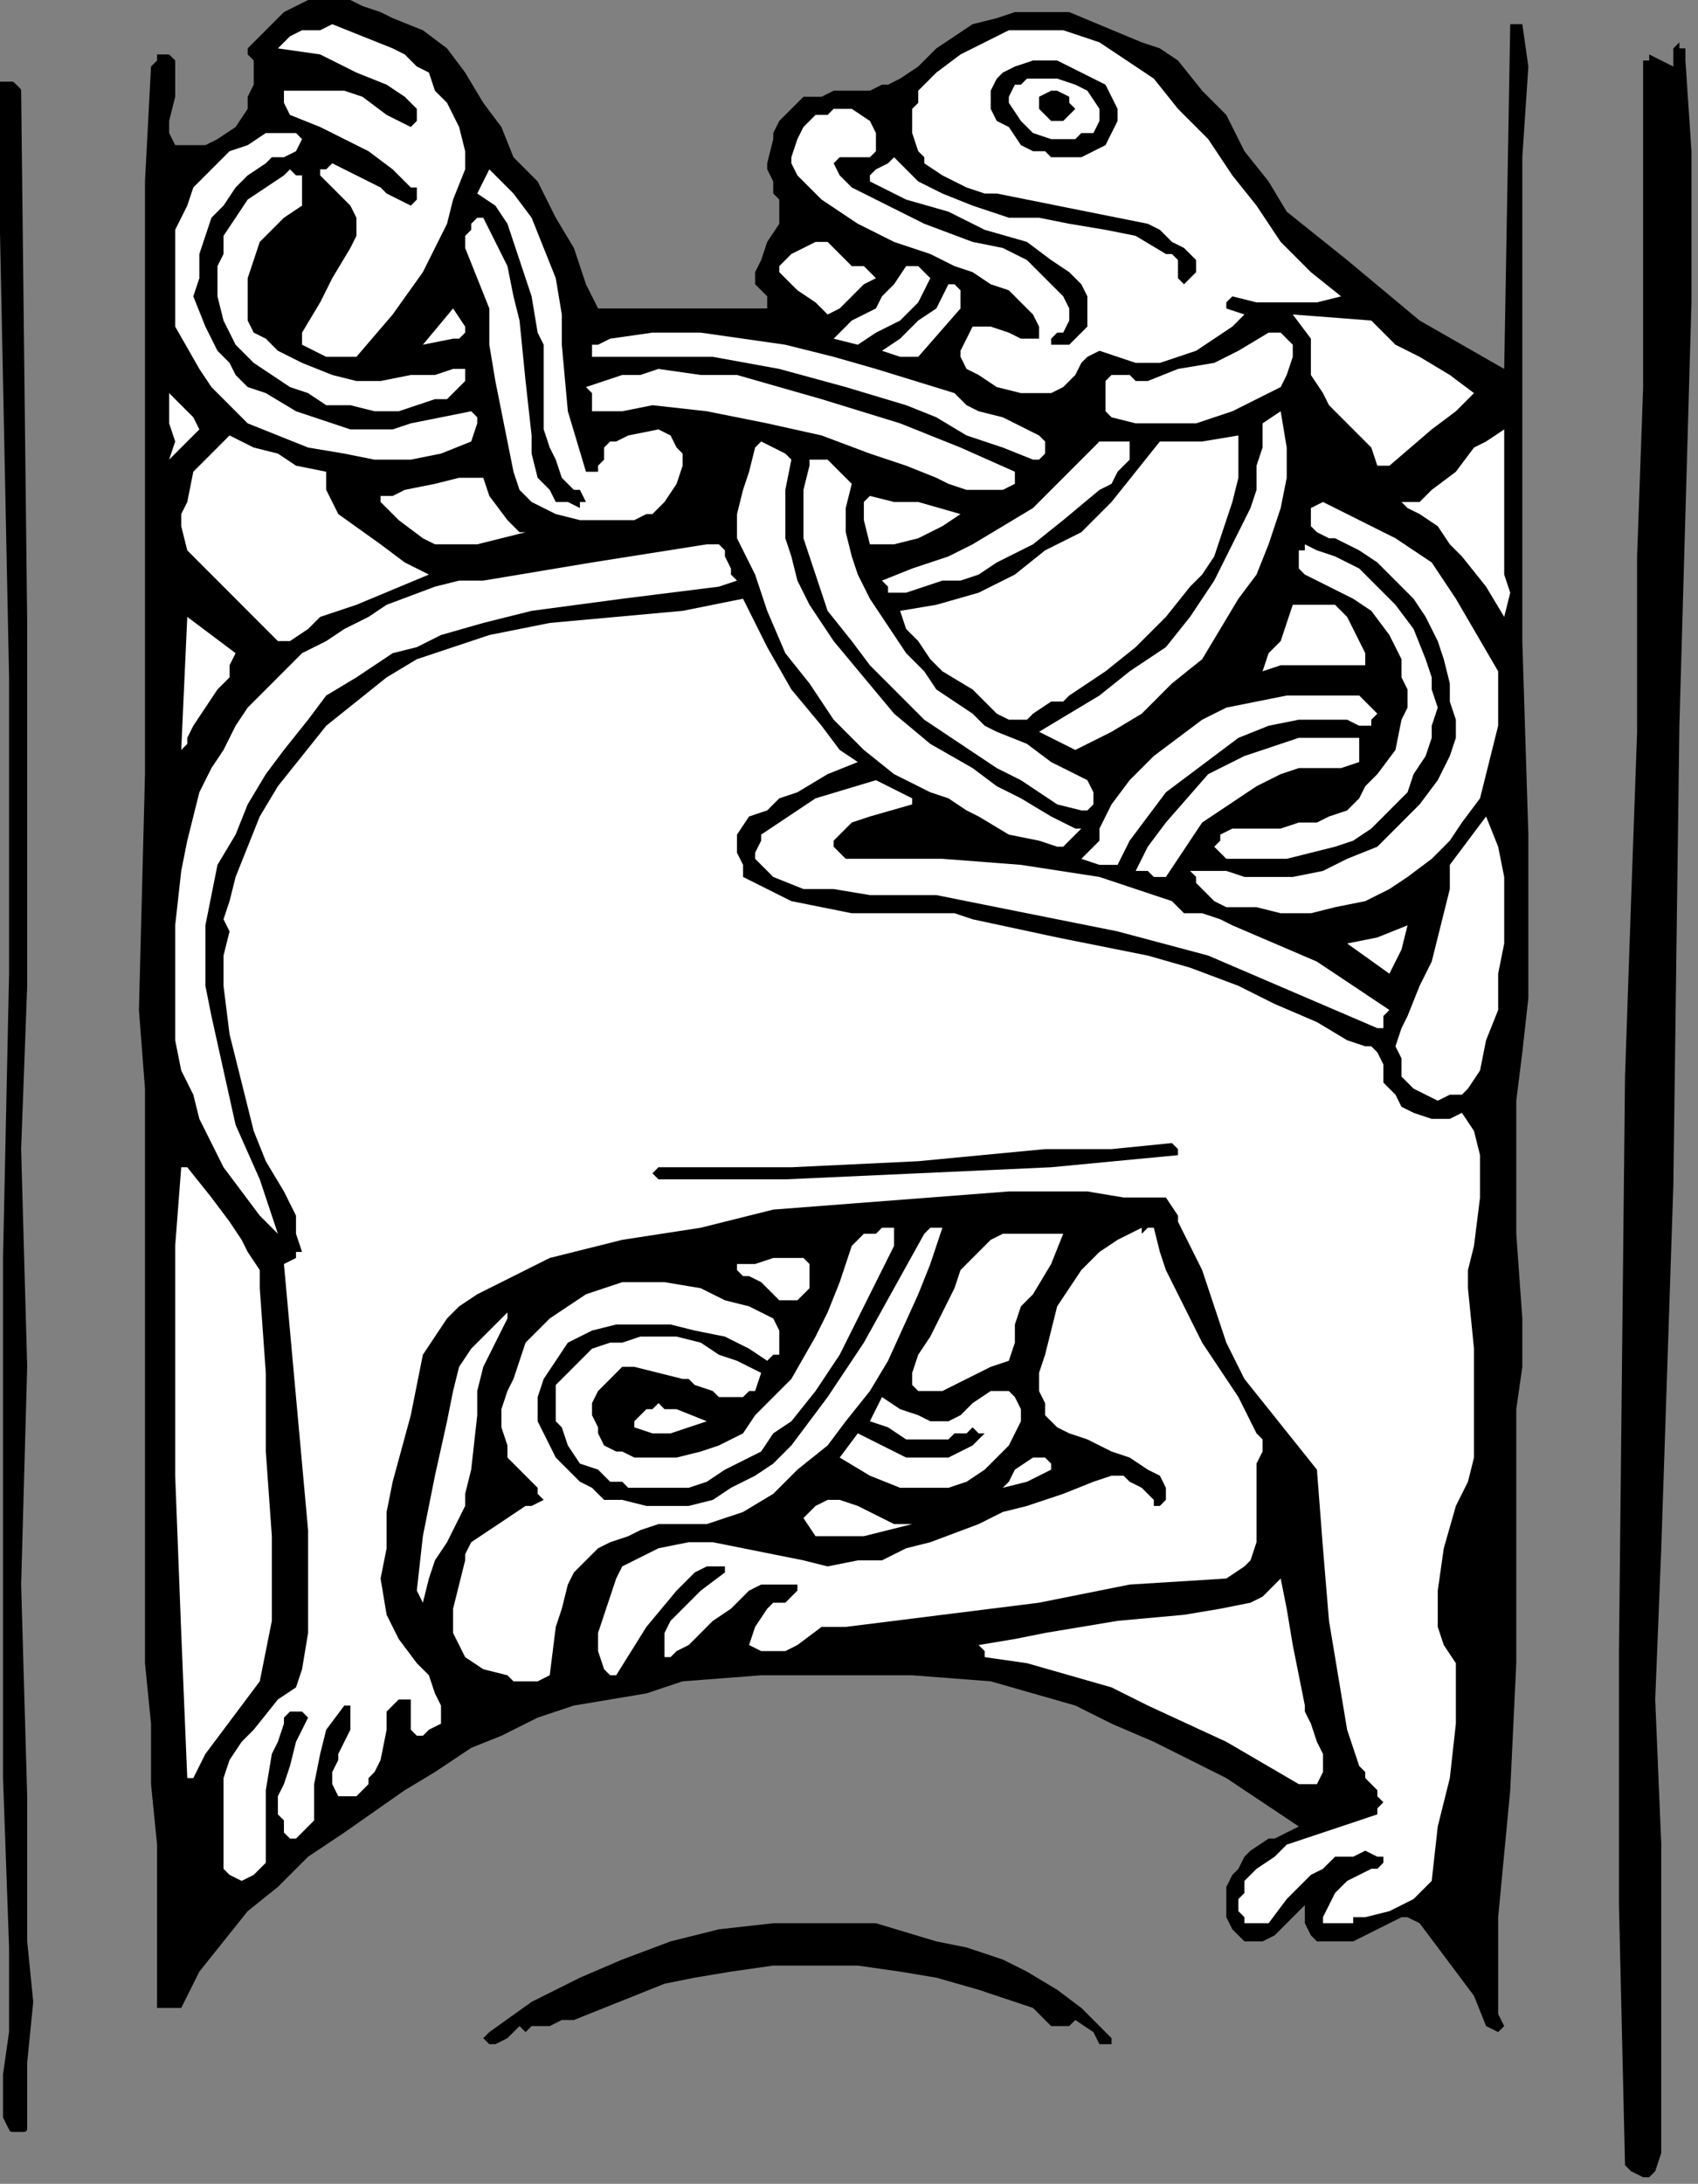
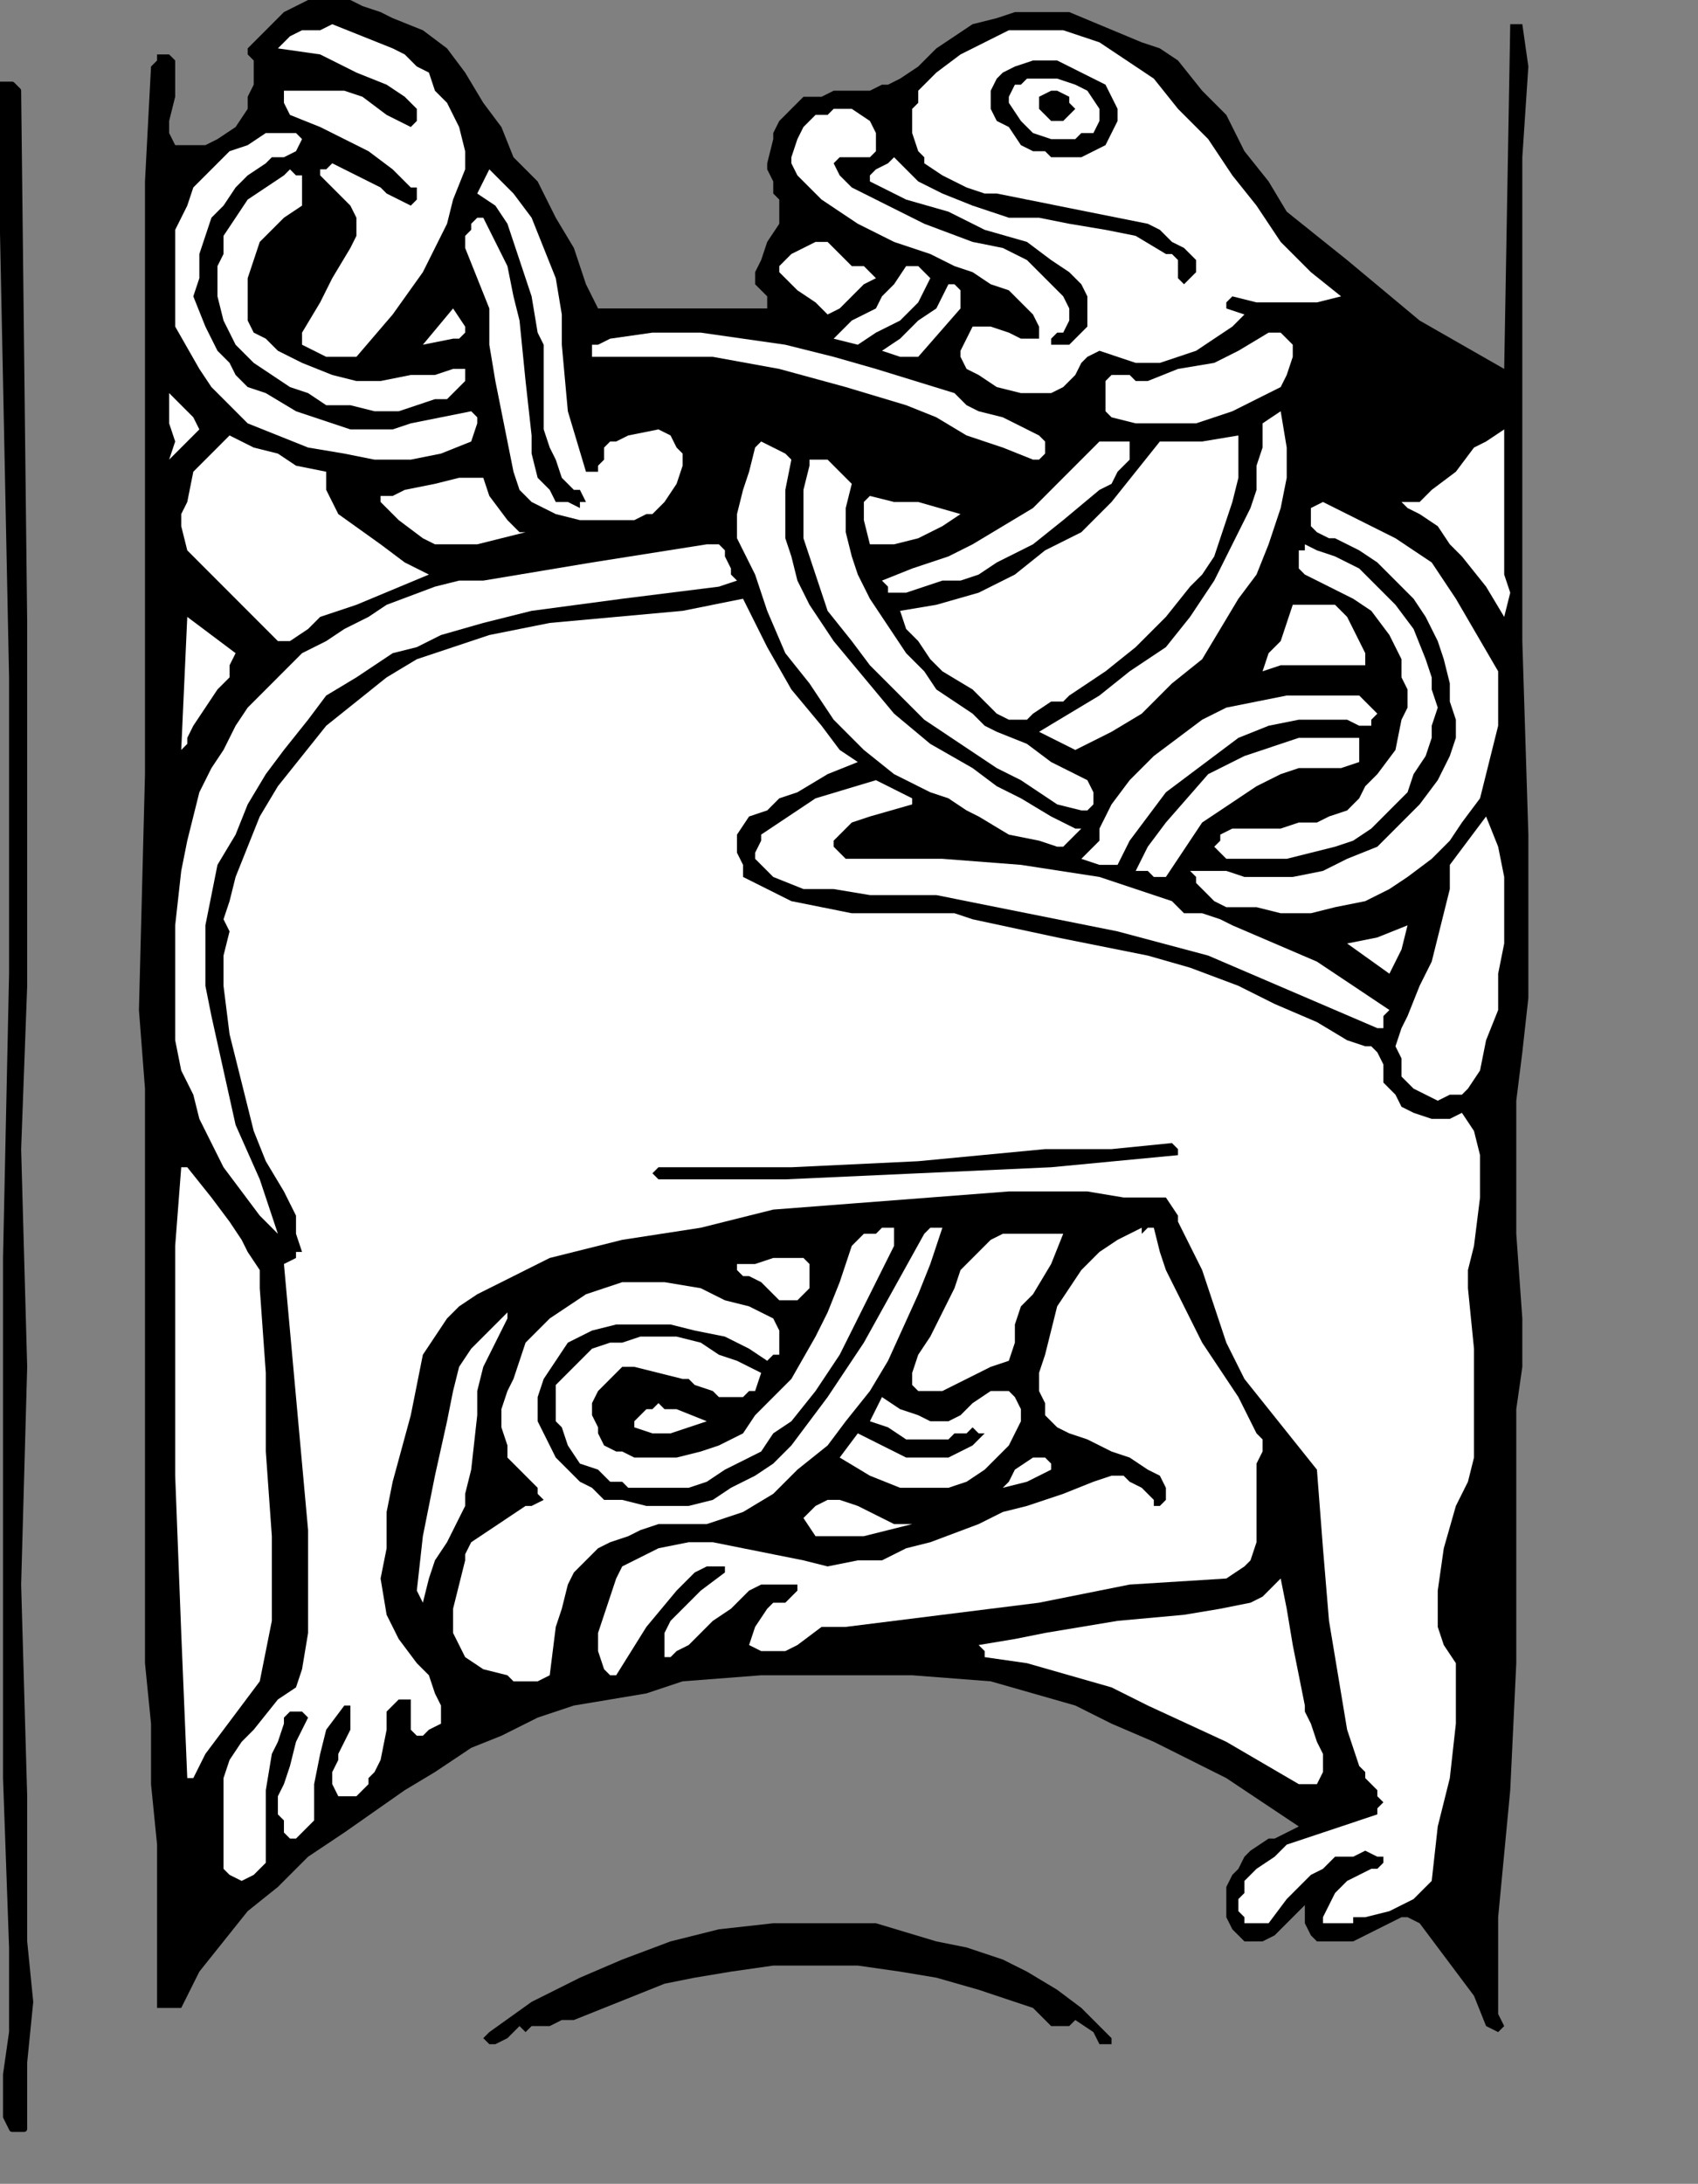
<svg xmlns="http://www.w3.org/2000/svg" xmlns:ns1="http://sodipodi.sourceforge.net/DTD/sodipodi-0.dtd" xmlns:ns2="http://www.inkscape.org/namespaces/inkscape" version="1.0" width="59.478mm" height="76.482mm" id="svg118" ns1:docname="CC002123.WMF">
  <rect width="100%" height="100%" fill="#808080" stroke="none" />
  <ns1:namedview pagecolor="#ffffff" bordercolor="#666666" borderopacity="1" objecttolerance="10" gridtolerance="10" guidetolerance="10" ns2:pageopacity="0" ns2:pageshadow="2" ns2:window-width="640" ns2:window-height="480" id="namedview120" />
  <defs id="defs6">
    <clipPath clipPathUnits="userSpaceOnUse" id="clipWmfPath1">
      <path d="M 0,0 L 224.733,0 L 224.733,289 L 0,289 z" id="path2" />
    </clipPath>
    <pattern id="WMFhbasepattern" patternUnits="userSpaceOnUse" width="6" height="6" x="0" y="0" />
  </defs>
  <path style="fill:#000000;fill-rule:nonzero;fill-opacity:1;stroke:none;" clip-path="url(#clipWmfPath1)" d="  M 151.155,5.604   L 153.554,6.404   L 155.954,8.006   L 159.153,12.008   L 162.352,15.211   L 164.751,20.014   L 167.95,24.017   L 170.349,28.019   L 174.348,31.222   L 178.347,34.424   L 183.146,38.427   L 187.944,42.429   L 193.543,45.632   L 199.141,48.834   L 199.941,3.202   L 200.74,3.202   L 201.54,3.202   L 202.34,8.806   L 201.54,20.814   L 201.54,33.623   L 201.54,46.432   L 201.54,59.241   L 201.54,84.859   L 202.34,110.476   L 202.34,117.681   L 202.34,124.886   L 202.34,132.091   L 201.54,139.296   L 200.74,145.701   L 200.74,151.305   L 200.74,163.313   L 201.54,174.521   L 201.54,180.925   L 200.74,186.529   L 200.74,203.341   L 200.74,220.152   L 199.941,236.964   L 198.341,253.776   L 198.341,260.981   L 198.341,264.983   L 198.341,266.584   L 199.141,268.186   L 198.341,268.986   L 198.341,268.986   L 196.742,268.186   L 195.142,264.183   L 192.743,260.981   L 190.344,257.778   L 187.944,254.576   L 186.345,253.776   L 185.545,253.776   L 183.945,254.576   L 180.746,256.177   L 179.147,256.978   L 177.547,256.978   L 175.948,256.978   L 174.348,256.978   L 173.549,256.177   L 172.749,254.576   L 172.749,252.975   L 172.749,252.175   L 171.149,253.776   L 169.55,255.377   L 168.75,256.177   L 167.15,256.978   L 166.351,256.978   L 164.751,256.978   L 163.951,256.177   L 163.152,255.377   L 162.352,253.776   L 162.352,252.175   L 162.352,251.374   L 162.352,249.773   L 163.152,248.172   L 163.951,247.371   L 164.751,245.77   L 165.551,244.97   L 167.95,243.368   L 168.75,243.368   L 170.349,242.568   L 171.949,241.767   L 167.15,238.565   L 162.352,235.363   L 157.553,232.961   L 152.755,230.56   L 147.156,228.158   L 142.358,225.756   L 131.161,222.554   L 120.764,221.753   L 111.167,221.753   L 100.77,221.753   L 90.373,222.554   L 85.575,224.155   L 80.776,224.956   L 75.977,225.756   L 71.179,227.357   L 66.38,229.759   L 62.381,231.36   L 57.583,234.562   L 53.584,236.964   L 45.586,242.568   L 40.788,245.77   L 36.789,249.773   L 32.79,252.975   L 29.591,256.978   L 26.392,260.981   L 23.993,265.784   L 23.193,265.784   L 22.393,265.784   L 21.594,265.784   L 20.794,265.784   L 20.794,263.382   L 20.794,260.18   L 20.794,255.377   L 20.794,249.773   L 20.794,246.571   L 20.794,244.169   L 19.994,236.163   L 19.994,228.158   L 19.194,220.152   L 19.194,212.147   L 19.194,202.54   L 19.194,192.934   L 19.194,172.92   L 19.194,153.706   L 19.194,144.1   L 18.395,133.693   L 19.194,102.471   L 19.194,71.249   L 19.194,40.028   L 19.194,24.017   L 19.994,8.806   L 19.994,8.806   L 20.794,8.006   L 20.794,7.205   L 21.594,7.205   L 21.594,7.205   L 22.393,7.205   L 23.193,8.006   L 23.193,9.607   L 23.193,12.809   L 22.393,16.011   L 22.393,17.612   L 23.193,19.213   L 24.793,19.213   L 26.392,19.213   L 27.192,19.213   L 28.791,18.413   L 31.191,16.812   L 32.79,14.41   L 32.79,13.609   L 32.79,12.809   L 33.59,11.208   L 33.59,9.607   L 33.59,8.806   L 33.59,8.006   L 32.79,7.205   L 32.79,6.404   L 35.19,4.003   L 37.589,1.601   L 39.188,0.801   L 40.788,0   L 42.387,0   L 43.987,0   L 46.386,0   L 47.986,0.801   L 50.385,1.601   L 51.985,2.402   L 55.983,4.003   L 59.182,6.404   L 61.582,9.607   L 63.981,13.609   L 66.38,16.812   L 67.98,20.814   L 71.179,24.017   L 73.578,28.82   L 75.977,32.823   L 77.577,37.626   L 79.177,40.828   L 90.373,40.828   L 95.972,40.828   L 97.571,40.828   L 100.77,40.828   L 101.57,40.828   L 101.57,40.028   L 101.57,39.227   L 100.77,38.427   L 99.97,37.626   L 99.97,36.025   L 100.77,34.424   L 101.57,32.022   L 103.169,29.62   L 103.169,28.019   L 103.169,26.418   L 102.37,25.618   L 102.37,24.017   L 101.57,22.416   L 101.57,21.615   L 102.37,18.413   L 102.37,17.612   L 103.169,16.011   L 103.969,15.211   L 104.769,14.41   L 106.368,12.809   L 108.768,12.809   L 110.367,12.008   L 115.166,12.008   L 116.765,11.208   L 117.565,11.208   L 119.165,10.407   L 121.564,8.806   L 123.963,6.404   L 126.363,4.803   L 128.762,3.202   L 131.961,2.402   L 134.36,1.601   L 137.559,1.601   L 141.558,1.601   L 151.155,5.604  z " id="path8" />
  <path style="fill:#ffffff;fill-rule:nonzero;fill-opacity:1;stroke:none;" clip-path="url(#clipWmfPath1)" d="  M 169.55,32.022   L 173.549,36.025   L 177.547,39.227   L 174.348,40.028   L 170.349,40.028   L 166.351,40.028   L 163.152,39.227   L 162.352,40.028   L 162.352,40.828   L 162.352,40.828   L 164.751,41.629   L 163.152,43.23   L 160.752,44.831   L 158.353,46.432   L 155.954,47.233   L 153.554,48.033   L 150.355,48.033   L 147.956,47.233   L 145.557,46.432   L 143.957,47.233   L 143.158,48.033   L 142.358,49.634   L 140.758,51.235   L 139.159,52.036   L 138.359,52.036   L 135.16,52.036   L 131.961,51.235   L 129.562,49.634   L 127.962,48.834   L 127.162,47.233   L 127.162,46.432   L 127.962,44.831   L 128.762,43.23   L 129.562,43.23   L 131.161,43.23   L 133.56,44.03   L 135.16,44.831   L 136.759,44.831   L 137.559,44.831   L 137.559,44.03   L 137.559,43.23   L 136.759,41.629   L 135.16,40.028   L 133.56,38.427   L 131.161,37.626   L 128.762,36.025   L 126.363,35.224   L 123.163,33.623   L 118.365,32.022   L 113.566,29.62   L 111.167,28.019   L 108.768,26.418   L 107.168,24.817   L 105.569,23.216   L 104.769,21.615   L 104.769,20.814   L 105.569,18.413   L 106.368,16.812   L 107.968,15.211   L 109.567,15.211   L 110.367,14.41   L 111.967,14.41   L 112.767,14.41   L 115.166,16.011   L 115.966,17.612   L 115.966,17.612   L 115.966,18.413   L 115.966,19.213   L 115.966,20.014   L 115.166,20.814   L 114.366,20.814   L 113.566,20.814   L 111.967,20.814   L 111.167,20.814   L 110.367,21.615   L 110.367,21.615   L 111.167,23.216   L 112.767,24.817   L 114.366,25.618   L 115.966,26.418   L 119.165,28.019   L 122.364,29.62   L 128.762,32.022   L 132.761,32.823   L 135.96,34.424   L 138.359,36.825   L 140.758,39.227   L 141.558,40.828   L 141.558,42.429   L 140.758,44.03   L 139.958,44.03   L 139.159,44.831   L 139.159,45.632   L 139.958,45.632   L 139.958,45.632   L 140.758,45.632   L 141.558,45.632   L 142.358,44.831   L 143.158,44.03   L 143.957,43.23   L 143.957,40.828   L 143.957,39.227   L 143.158,37.626   L 141.558,36.025   L 139.159,34.424   L 135.96,32.022   L 130.361,30.421   L 125.563,28.019   L 119.964,26.418   L 115.166,24.017   L 115.166,23.216   L 115.966,22.416   L 117.565,21.615   L 118.365,20.814   L 121.564,24.017   L 123.163,24.817   L 124.763,25.618   L 128.762,27.219   L 133.56,28.82   L 137.559,28.82   L 141.558,29.62   L 146.357,30.421   L 150.355,31.222   L 154.354,33.623   L 155.154,33.623   L 155.954,34.424   L 155.954,35.224   L 155.954,36.825   L 156.754,37.626   L 156.754,37.626   L 157.553,36.825   L 158.353,36.025   L 158.353,35.224   L 158.353,34.424   L 156.754,32.823   L 155.154,32.022   L 153.554,30.421   L 151.955,29.62   L 147.956,28.82   L 143.957,28.019   L 135.96,26.418   L 131.961,25.618   L 130.361,25.618   L 127.962,24.817   L 124.763,23.216   L 122.364,21.615   L 122.364,20.814   L 121.564,20.014   L 120.764,17.612   L 120.764,14.41   L 121.564,13.609   L 121.564,12.008   L 122.364,11.208   L 123.963,9.607   L 127.162,7.205   L 130.361,5.604   L 131.961,4.803   L 133.56,4.003   L 135.96,4.003   L 137.559,4.003   L 140.758,4.003   L 143.158,4.803   L 145.557,5.604   L 147.956,7.205   L 150.355,8.806   L 152.755,10.407   L 155.954,14.41   L 159.953,18.413   L 163.152,23.216   L 166.351,27.219   L 169.55,32.022  z " id="path10" />
-   <path style="fill:#000000;fill-rule:nonzero;fill-opacity:1;stroke:none;" clip-path="url(#clipWmfPath1)" d="  M 223.134,8.006   L 223.934,20.014   L 223.934,40.028   L 222.334,96.066   L 221.534,156.909   L 219.935,204.942   L 219.135,224.956   L 219.935,244.169   L 219.935,282.596   L 219.935,284.997   L 219.135,287.399   L 218.335,288.199   L 217.535,288.199   L 215.936,287.399   L 215.136,286.598   L 214.336,252.175   L 214.336,218.551   L 215.136,142.499   L 215.936,119.283   L 216.736,96.867   L 216.736,73.651   L 217.535,51.235   L 217.535,8.806   L 217.535,8.006   L 218.335,8.006   L 218.335,7.205   L 219.935,8.006   L 221.534,8.806   L 221.534,8.006   L 221.534,7.205   L 221.534,6.404   L 221.534,6.404   L 222.334,5.604   L 222.334,6.404   L 223.134,6.404   L 223.134,8.006  z " id="path12" />
  <path style="fill:#ffffff;fill-rule:nonzero;fill-opacity:1;stroke:none;" clip-path="url(#clipWmfPath1)" d="  M 57.583,12.008   L 59.182,13.609   L 60.782,16.812   L 61.582,20.014   L 61.582,22.416   L 59.982,26.418   L 59.182,29.62   L 57.583,32.823   L 55.983,36.025   L 51.985,41.629   L 47.186,47.233   L 45.586,47.233   L 43.187,47.233   L 39.988,45.632   L 39.988,44.03   L 42.387,40.028   L 43.987,36.825   L 46.386,32.823   L 47.186,31.222   L 47.186,28.82   L 46.386,27.219   L 44.787,25.618   L 43.187,24.017   L 42.387,23.216   L 42.387,22.416   L 43.187,22.416   L 43.987,21.615   L 45.586,22.416   L 47.186,23.216   L 48.786,24.017   L 50.385,24.817   L 51.185,25.618   L 54.384,27.219   L 55.184,26.418   L 55.184,25.618   L 55.184,24.817   L 54.384,24.817   L 52.784,23.216   L 51.985,22.416   L 48.786,20.014   L 45.586,18.413   L 42.387,16.812   L 38.389,15.211   L 37.589,13.609   L 37.589,12.008   L 39.988,12.008   L 43.187,12.008   L 45.586,12.008   L 47.986,12.809   L 51.185,15.211   L 52.784,16.011   L 54.384,16.812   L 55.184,16.011   L 55.184,14.41   L 53.584,12.809   L 51.185,11.208   L 47.186,9.607   L 42.387,7.205   L 36.789,6.404   L 37.589,5.604   L 38.389,4.803   L 39.988,4.003   L 42.387,4.003   L 43.987,3.202   L 47.986,4.803   L 51.985,6.404   L 53.584,7.205   L 55.184,8.806   L 56.783,9.607   L 57.583,12.008  z " id="path14" />
  <path style="fill:#000000;fill-rule:nonzero;fill-opacity:1;stroke:none;" clip-path="url(#clipWmfPath1)" d="  M 146.357,11.208   L 147.156,12.809   L 147.956,14.41   L 147.956,16.011   L 147.156,17.612   L 146.357,19.213   L 144.757,20.014   L 143.158,20.814   L 140.758,20.814   L 139.159,20.814   L 138.359,20.014   L 136.759,20.014   L 135.16,19.213   L 133.56,16.812   L 131.961,16.011   L 131.161,14.41   L 131.161,12.809   L 131.161,12.008   L 131.961,10.407   L 132.761,9.607   L 134.36,8.806   L 136.759,8.006   L 138.359,8.006   L 139.958,8.006   L 141.558,8.806   L 143.158,9.607   L 146.357,11.208  z " id="path16" />
  <path style="fill:#ffffff;fill-rule:nonzero;fill-opacity:1;stroke:none;" clip-path="url(#clipWmfPath1)" d="  M 143.957,12.008   L 145.557,14.41   L 145.557,15.211   L 145.557,15.211   L 145.557,16.011   L 144.757,17.612   L 143.158,17.612   L 142.358,18.413   L 140.758,18.413   L 139.159,18.413   L 136.759,17.612   L 135.16,16.011   L 133.56,13.609   L 133.56,12.809   L 133.56,12.809   L 134.36,11.208   L 135.16,11.208   L 135.96,10.407   L 138.359,10.407   L 139.958,10.407   L 142.358,11.208   L 143.957,12.008  z " id="path18" />
  <path style="fill:#000000;fill-rule:nonzero;fill-opacity:1;stroke:none;" clip-path="url(#clipWmfPath1)" d="  M 141.558,13.609   L 142.358,14.41   L 141.558,15.211   L 140.758,16.011   L 139.958,16.011   L 139.159,16.011   L 138.359,15.211   L 137.559,14.41   L 137.559,13.609   L 137.559,12.809   L 139.159,12.008   L 139.958,12.008   L 141.558,12.809   L 141.558,13.609  z " id="path20" />
  <path style="fill:#000000;fill-rule:nonzero;fill-opacity:1;stroke:none;" clip-path="url(#clipWmfPath1)" d="  M 2.399,12.008   L 3.199,82.457   L 3.199,117.681   L 3.199,130.49   L 2.399,152.105   L 3.199,180.925   L 2.399,209.745   L 3.199,237.765   L 3.199,251.374   L 3.199,256.978   L 3.999,264.983   L 3.199,272.989   L 3.199,281.795   L 2.399,281.795   L 1.6,281.795   L 0.8,280.194   L 0.8,274.59   L 1.6,268.986   L 1.6,263.382   L 1.6,257.778   L 0.8,235.363   L 0.8,212.947   L 0.8,166.515   L 1.6,128.889   L 1.6,89.662   L 0.8,50.435   L 0,11.208   L 0.8,11.208   L 1.6,11.208   L 1.6,11.208   L 2.399,12.008  z " id="path22" />
  <path style="fill:none;stroke:#000000;stroke-width:0.8px;stroke-linecap:round;stroke-linejoin:round;stroke-miterlimit:4;stroke-dasharray:none;stroke-opacity:1;" clip-path="url(#clipWmfPath1)" d="  M 2.399,12.008   L 3.199,82.457   L 3.199,117.681   L 3.199,130.49   L 2.399,152.105   L 3.199,180.925   L 2.399,209.745   L 3.199,237.765   L 3.199,251.374   L 3.199,256.978   L 3.999,264.983   L 3.199,272.989   L 3.199,281.795   L 2.399,281.795   L 1.6,281.795   L 0.8,280.194   L 0.8,274.59   L 1.6,268.986   L 1.6,263.382   L 1.6,257.778   L 0.8,235.363   L 0.8,212.947   L 0.8,166.515   L 1.6,128.889   L 1.6,89.662   L 0.8,50.435   L 0,11.208   L 0.8,11.208   L 1.6,11.208   L 1.6,11.208   L 2.399,12.008  z " id="path24" />
  <path style="fill:#ffffff;fill-rule:nonzero;fill-opacity:1;stroke:none;" clip-path="url(#clipWmfPath1)" d="  M 39.988,18.413   L 39.188,20.014   L 37.589,20.814   L 35.989,20.814   L 35.19,21.615   L 32.79,23.216   L 31.191,24.817   L 29.591,27.219   L 27.992,28.82   L 27.192,31.222   L 26.392,33.623   L 26.392,36.825   L 25.592,39.227   L 27.192,43.23   L 28.791,46.432   L 30.391,48.033   L 31.191,49.634   L 32.79,51.235   L 35.19,52.036   L 39.188,54.438   L 41.588,55.238   L 43.987,56.039   L 46.386,56.839   L 49.585,56.839   L 51.985,56.839   L 54.384,56.039   L 62.381,54.438   L 63.181,55.238   L 63.181,56.039   L 62.381,58.44   L 58.383,60.042   L 54.384,60.842   L 49.585,60.842   L 45.586,60.042   L 40.788,59.241   L 36.789,57.64   L 32.79,56.039   L 29.591,52.837   L 27.992,51.235   L 26.392,48.834   L 23.193,43.23   L 23.193,40.028   L 23.193,36.825   L 23.193,33.623   L 23.193,30.421   L 24.793,27.219   L 25.592,24.817   L 27.992,22.416   L 30.391,20.014   L 32.79,19.213   L 35.19,17.612   L 35.989,17.612   L 37.589,17.612   L 39.188,17.612   L 39.988,18.413  z " id="path26" />
  <path style="fill:#ffffff;fill-rule:nonzero;fill-opacity:1;stroke:none;" clip-path="url(#clipWmfPath1)" d="  M 75.178,54.438   L 77.577,62.443   L 78.377,62.443   L 79.177,62.443   L 79.177,61.643   L 79.976,60.842   L 79.976,60.042   L 79.976,59.241   L 80.776,58.44   L 81.576,58.44   L 83.175,57.64   L 87.174,56.839   L 88.774,57.64   L 89.573,59.241   L 90.373,60.042   L 90.373,61.643   L 89.573,64.044   L 87.974,66.446   L 86.374,68.047   L 85.575,68.047   L 83.975,68.848   L 80.776,68.848   L 76.777,68.848   L 73.578,68.047   L 71.979,67.247   L 70.379,66.446   L 68.78,64.845   L 67.98,62.443   L 67.18,58.44   L 65.581,50.435   L 64.781,45.632   L 64.781,40.828   L 63.181,36.825   L 61.582,32.823   L 61.582,31.222   L 62.381,30.421   L 62.381,29.62   L 63.181,28.82   L 63.981,28.82   L 65.581,32.022   L 67.18,35.224   L 67.98,39.227   L 68.78,42.429   L 69.579,50.435   L 70.379,57.64   L 70.379,60.042   L 71.179,63.244   L 71.979,64.044   L 72.778,64.845   L 73.578,66.446   L 75.178,66.446   L 76.777,67.247   L 76.777,66.446   L 77.577,66.446   L 77.577,66.446   L 76.777,64.845   L 75.977,64.845   L 75.178,64.044   L 74.378,63.244   L 73.578,60.842   L 72.778,59.241   L 71.979,56.839   L 71.979,54.438   L 71.979,48.834   L 71.979,46.432   L 71.979,45.632   L 71.179,44.03   L 70.379,39.227   L 68.78,34.424   L 67.98,32.022   L 67.18,29.62   L 65.581,27.219   L 63.181,25.618   L 64.781,22.416   L 66.38,24.017   L 67.98,25.618   L 70.379,28.82   L 71.979,32.823   L 73.578,36.825   L 74.378,41.629   L 74.378,45.632   L 75.178,54.438  z " id="path28" />
  <path style="fill:#ffffff;fill-rule:nonzero;fill-opacity:1;stroke:none;" clip-path="url(#clipWmfPath1)" d="  M 39.988,25.618   L 39.988,27.219   L 37.589,28.82   L 35.989,30.421   L 34.39,32.022   L 33.59,34.424   L 32.79,36.825   L 32.79,39.227   L 32.79,41.629   L 32.79,42.429   L 33.59,44.03   L 35.19,44.831   L 36.789,46.432   L 38.389,47.233   L 39.988,48.033   L 43.987,49.634   L 47.186,50.435   L 50.385,50.435   L 54.384,49.634   L 57.583,49.634   L 59.982,48.834   L 60.782,48.834   L 61.582,48.834   L 61.582,49.634   L 61.582,50.435   L 60.782,51.235   L 59.982,52.036   L 59.182,52.837   L 57.583,52.837   L 52.784,54.438   L 49.585,54.438   L 46.386,53.637   L 43.187,53.637   L 40.788,52.036   L 38.389,51.235   L 35.989,49.634   L 33.59,48.033   L 31.191,45.632   L 30.391,44.03   L 29.591,42.429   L 28.791,39.227   L 28.791,36.825   L 28.791,35.224   L 29.591,33.623   L 29.591,31.222   L 31.191,28.82   L 32.79,26.418   L 35.19,24.817   L 37.589,23.216   L 38.389,22.416   L 39.188,23.216   L 39.988,23.216   L 39.988,24.817   L 39.988,25.618  z " id="path30" />
  <path style="fill:#ffffff;fill-rule:nonzero;fill-opacity:1;stroke:none;" clip-path="url(#clipWmfPath1)" d="  M 111.967,34.424   L 112.767,35.224   L 114.366,35.224   L 115.166,36.025   L 115.966,36.825   L 114.366,37.626   L 112.767,39.227   L 111.167,40.828   L 109.567,41.629   L 108.768,40.828   L 107.968,40.028   L 105.569,38.427   L 104.769,37.626   L 103.969,36.825   L 103.169,36.025   L 103.169,35.224   L 104.769,33.623   L 106.368,32.823   L 107.968,32.022   L 109.567,32.022   L 111.967,34.424  z " id="path32" />
  <path style="fill:#ffffff;fill-rule:nonzero;fill-opacity:1;stroke:none;" clip-path="url(#clipWmfPath1)" d="  M 123.163,36.825   L 122.364,38.427   L 121.564,40.028   L 120.764,40.828   L 119.165,42.429   L 115.966,44.03   L 113.566,45.632   L 110.367,44.831   L 112.767,42.429   L 115.966,40.828   L 116.765,39.227   L 118.365,37.626   L 119.964,35.224   L 121.564,35.224   L 122.364,36.025   L 122.364,36.025   L 123.163,36.825  z " id="path34" />
  <path style="fill:#ffffff;fill-rule:nonzero;fill-opacity:1;stroke:none;" clip-path="url(#clipWmfPath1)" d="  M 127.162,40.828   L 121.564,47.233   L 120.764,47.233   L 119.165,47.233   L 116.765,46.432   L 119.165,44.831   L 121.564,42.429   L 123.963,40.828   L 124.763,39.227   L 125.563,37.626   L 126.363,37.626   L 127.162,38.427   L 127.162,40.828  z " id="path36" />
-   <path style="fill:#ffffff;fill-rule:nonzero;fill-opacity:1;stroke:none;" clip-path="url(#clipWmfPath1)" d="  M 181.546,42.429   L 183.146,44.03   L 184.745,45.632   L 187.944,47.233   L 191.943,49.634   L 195.142,52.036   L 192.743,54.438   L 189.544,56.839   L 183.945,61.643   L 182.346,61.643   L 181.546,59.241   L 179.947,57.64   L 175.948,53.637   L 175.148,52.036   L 173.549,49.634   L 173.549,47.233   L 173.549,44.831   L 171.149,41.629   L 181.546,42.429  z " id="path38" />
  <path style="fill:#ffffff;fill-rule:nonzero;fill-opacity:1;stroke:none;" clip-path="url(#clipWmfPath1)" d="  M 59.982,44.831   L 55.983,45.632   L 59.982,40.828   L 61.582,43.23   L 61.582,44.03   L 61.582,44.03   L 60.782,44.831   L 59.982,44.831  z " id="path40" />
  <path style="fill:#ffffff;fill-rule:nonzero;fill-opacity:1;stroke:none;" clip-path="url(#clipWmfPath1)" d="  M 171.149,45.632   L 171.149,47.233   L 170.349,49.634   L 169.55,51.235   L 167.95,52.036   L 163.152,54.438   L 160.752,55.238   L 158.353,56.039   L 155.954,56.039   L 152.755,56.039   L 150.355,56.039   L 147.156,55.238   L 146.357,54.438   L 146.357,52.837   L 146.357,52.036   L 146.357,50.435   L 147.156,49.634   L 147.956,49.634   L 148.756,49.634   L 149.556,49.634   L 150.355,50.435   L 151.155,50.435   L 151.955,50.435   L 155.954,48.834   L 160.752,48.033   L 163.951,46.432   L 167.95,44.03   L 168.75,44.03   L 169.55,44.03   L 171.149,45.632  z " id="path42" />
  <path style="fill:#ffffff;fill-rule:nonzero;fill-opacity:1;stroke:none;" clip-path="url(#clipWmfPath1)" d="  M 126.363,52.036   L 127.962,53.637   L 129.562,54.438   L 132.761,55.238   L 135.96,56.839   L 137.559,57.64   L 138.359,58.44   L 138.359,59.241   L 138.359,60.042   L 138.359,60.042   L 137.559,60.842   L 136.759,60.842   L 132.761,59.241   L 127.962,57.64   L 123.963,55.238   L 119.964,53.637   L 111.967,51.235   L 103.169,48.834   L 94.372,47.233   L 90.373,47.233   L 86.374,47.233   L 79.177,47.233   L 78.377,47.233   L 78.377,46.432   L 78.377,45.632   L 79.177,45.632   L 80.776,44.831   L 86.374,44.03   L 92.772,44.03   L 98.371,44.831   L 103.969,45.632   L 110.367,47.233   L 115.966,48.834   L 126.363,52.036  z " id="path44" />
-   <path style="fill:#ffffff;fill-rule:nonzero;fill-opacity:1;stroke:none;" clip-path="url(#clipWmfPath1)" d="  M 119.165,56.039   L 127.162,59.241   L 134.36,62.443   L 134.36,63.244   L 134.36,64.044   L 132.761,64.845   L 130.361,64.845   L 127.962,64.845   L 125.563,64.044   L 123.963,63.244   L 119.964,61.643   L 115.166,60.042   L 108.768,57.64   L 101.57,56.039   L 93.572,54.438   L 86.374,53.637   L 82.376,54.438   L 78.377,54.438   L 78.377,53.637   L 78.377,52.837   L 78.377,52.036   L 77.577,51.235   L 79.976,50.435   L 82.376,49.634   L 84.775,49.634   L 87.174,48.834   L 92.772,49.634   L 97.571,49.634   L 108.768,52.837   L 119.165,56.039  z " id="path46" />
  <path style="fill:#ffffff;fill-rule:nonzero;fill-opacity:1;stroke:none;" clip-path="url(#clipWmfPath1)" d="  M 26.392,56.839   L 22.393,60.842   L 23.193,58.44   L 22.393,56.039   L 22.393,54.438   L 22.393,52.036   L 23.193,52.837   L 24.793,54.438   L 25.592,55.238   L 26.392,56.839  z " id="path48" />
  <path style="fill:#ffffff;fill-rule:nonzero;fill-opacity:1;stroke:none;" clip-path="url(#clipWmfPath1)" d="  M 159.153,87.26   L 155.154,90.463   L 151.155,94.465   L 147.156,96.867   L 142.358,99.269   L 137.559,96.867   L 141.558,94.465   L 145.557,92.064   L 149.556,88.861   L 154.354,85.659   L 157.553,81.657   L 160.752,76.853   L 163.152,72.05   L 165.551,67.247   L 166.351,64.845   L 166.351,61.643   L 167.15,59.241   L 167.15,56.039   L 169.55,54.438   L 170.349,59.241   L 170.349,63.244   L 169.55,67.247   L 167.95,72.05   L 166.351,76.053   L 163.951,79.255   L 159.153,87.26  z " id="path50" />
  <path style="fill:#ffffff;fill-rule:nonzero;fill-opacity:1;stroke:none;" clip-path="url(#clipWmfPath1)" d="  M 199.141,56.839   L 199.141,69.648   L 199.141,76.053   L 199.941,78.454   L 199.141,81.657   L 196.742,77.654   L 193.543,73.651   L 191.943,72.05   L 190.344,69.648   L 187.944,68.047   L 186.345,67.247   L 185.545,66.446   L 187.944,66.446   L 189.544,64.845   L 192.743,62.443   L 195.142,59.241   L 196.742,58.44   L 199.141,56.839  z " id="path52" />
  <path style="fill:#ffffff;fill-rule:nonzero;fill-opacity:1;stroke:none;" clip-path="url(#clipWmfPath1)" d="  M 163.951,57.64   L 163.951,60.842   L 163.951,63.244   L 163.152,66.446   L 162.352,68.848   L 160.752,73.651   L 159.153,76.053   L 157.553,77.654   L 154.354,81.657   L 150.355,85.659   L 146.357,88.861   L 141.558,92.064   L 140.758,92.864   L 139.159,92.864   L 136.759,94.465   L 135.96,95.266   L 134.36,95.266   L 133.56,95.266   L 131.961,94.465   L 128.762,91.263   L 124.763,88.861   L 123.163,87.26   L 121.564,84.859   L 119.964,83.258   L 119.165,80.856   L 123.963,80.055   L 129.562,78.454   L 134.36,76.053   L 138.359,72.85   L 143.158,70.449   L 147.156,66.446   L 150.355,62.443   L 153.554,58.44   L 159.153,58.44   L 163.951,57.64  z " id="path54" />
  <path style="fill:#ffffff;fill-rule:nonzero;fill-opacity:1;stroke:none;" clip-path="url(#clipWmfPath1)" d="  M 149.556,58.44   L 149.556,59.241   L 149.556,60.842   L 147.956,62.443   L 147.156,64.044   L 145.557,64.845   L 140.758,68.848   L 136.759,72.05   L 131.961,74.452   L 129.562,76.053   L 127.162,76.853   L 124.763,76.853   L 122.364,77.654   L 119.964,78.454   L 117.565,78.454   L 117.565,77.654   L 116.765,76.853   L 120.764,75.252   L 125.563,73.651   L 128.762,72.05   L 132.761,69.648   L 136.759,67.247   L 139.958,64.044   L 143.158,60.842   L 145.557,58.44   L 149.556,58.44  z " id="path56" />
  <path style="fill:#ffffff;fill-rule:nonzero;fill-opacity:1;stroke:none;" clip-path="url(#clipWmfPath1)" d="  M 43.187,62.443   L 43.187,63.244   L 43.187,64.845   L 43.987,66.446   L 44.787,68.047   L 50.385,72.05   L 53.584,74.452   L 56.783,76.053   L 47.186,80.055   L 42.387,81.657   L 40.788,83.258   L 38.389,84.859   L 36.789,84.859   L 29.591,77.654   L 27.992,76.053   L 26.392,74.452   L 24.793,72.85   L 23.993,69.648   L 23.993,68.047   L 24.793,66.446   L 25.592,62.443   L 27.192,60.842   L 27.992,60.042   L 29.591,58.44   L 30.391,57.64   L 33.59,59.241   L 36.789,60.042   L 39.188,61.643   L 43.187,62.443  z " id="path58" />
  <path style="fill:#ffffff;fill-rule:nonzero;fill-opacity:1;stroke:none;" clip-path="url(#clipWmfPath1)" d="  M 103.969,60.042   L 104.769,60.842   L 103.969,64.845   L 103.969,68.047   L 103.969,71.249   L 104.769,73.651   L 105.569,76.853   L 107.168,80.055   L 108.768,82.457   L 110.367,84.859   L 114.366,89.662   L 118.365,94.465   L 123.163,98.468   L 128.762,101.67   L 131.961,104.072   L 135.16,105.673   L 139.159,108.075   L 140.758,108.875   L 142.358,109.676   L 143.158,109.676   L 142.358,110.476   L 141.558,111.277   L 140.758,112.078   L 139.958,112.078   L 137.559,111.277   L 133.56,110.476   L 129.562,108.075   L 127.962,107.274   L 125.563,105.673   L 123.163,104.873   L 118.365,102.471   L 114.366,99.269   L 110.367,95.266   L 107.168,90.463   L 103.969,86.46   L 101.57,80.856   L 99.97,76.053   L 97.571,71.249   L 97.571,68.047   L 98.371,64.845   L 99.171,62.443   L 99.97,59.241   L 100.77,58.44   L 102.37,59.241   L 103.969,60.042  z " id="path60" />
  <path style="fill:#ffffff;fill-rule:nonzero;fill-opacity:1;stroke:none;" clip-path="url(#clipWmfPath1)" d="  M 112.767,64.044   L 111.967,67.247   L 111.967,70.449   L 112.767,73.651   L 113.566,76.053   L 115.166,79.255   L 116.765,81.657   L 118.365,84.058   L 119.964,86.46   L 122.364,88.861   L 123.963,91.263   L 126.363,92.864   L 128.762,94.465   L 130.361,96.066   L 131.961,96.867   L 135.96,98.468   L 139.159,100.87   L 140.758,101.67   L 142.358,102.471   L 143.957,103.271   L 144.757,104.873   L 144.757,105.673   L 144.757,106.474   L 143.957,107.274   L 143.158,107.274   L 139.958,106.474   L 137.559,104.873   L 135.16,103.271   L 131.961,101.67   L 122.364,95.266   L 119.165,92.064   L 115.166,88.061   L 112.767,84.859   L 109.567,80.856   L 107.968,76.053   L 107.168,73.651   L 106.368,71.249   L 106.368,69.648   L 106.368,67.247   L 106.368,64.845   L 107.168,61.643   L 107.168,60.842   L 107.968,60.842   L 108.768,60.842   L 109.567,60.842   L 111.167,62.443   L 112.767,64.044  z " id="path62" />
  <path style="fill:#ffffff;fill-rule:nonzero;fill-opacity:1;stroke:none;" clip-path="url(#clipWmfPath1)" d="  M 64.781,65.645   L 67.18,68.848   L 67.98,69.648   L 68.78,70.449   L 69.579,70.449   L 66.38,71.249   L 63.181,72.05   L 61.582,72.05   L 59.982,72.05   L 57.583,72.05   L 55.983,71.249   L 52.784,68.848   L 51.185,67.247   L 50.385,66.446   L 50.385,65.645   L 51.985,65.645   L 53.584,64.845   L 57.583,64.044   L 60.782,63.244   L 62.381,63.244   L 63.981,63.244   L 64.781,65.645  z " id="path64" />
  <path style="fill:#ffffff;fill-rule:nonzero;fill-opacity:1;stroke:none;" clip-path="url(#clipWmfPath1)" d="  M 192.743,79.255   L 198.341,88.861   L 198.341,92.864   L 198.341,96.066   L 197.541,99.269   L 196.742,102.471   L 195.942,105.673   L 193.543,108.875   L 191.943,111.277   L 189.544,113.679   L 186.345,116.08   L 183.945,117.681   L 180.746,119.283   L 176.748,120.083   L 173.549,120.884   L 169.55,120.884   L 166.351,120.083   L 162.352,120.083   L 160.752,119.283   L 159.953,118.482   L 158.353,116.881   L 158.353,116.08   L 157.553,115.28   L 159.153,115.28   L 159.953,115.28   L 162.352,115.28   L 164.751,116.08   L 167.15,116.08   L 171.149,116.08   L 175.148,115.28   L 178.347,113.679   L 182.346,112.078   L 184.745,109.676   L 186.345,108.075   L 187.944,106.474   L 190.344,103.271   L 191.943,100.069   L 192.743,97.668   L 192.743,95.266   L 191.943,92.864   L 191.943,90.463   L 191.143,87.26   L 190.344,84.859   L 188.744,81.657   L 187.144,79.255   L 184.745,76.853   L 182.346,74.452   L 179.947,72.85   L 176.748,71.249   L 175.948,71.249   L 174.348,70.449   L 173.549,69.648   L 173.549,68.848   L 173.549,68.047   L 173.549,67.247   L 175.148,66.446   L 179.947,68.848   L 184.745,71.249   L 187.144,72.85   L 189.544,74.452   L 191.143,76.853   L 192.743,79.255  z " id="path66" />
  <path style="fill:#ffffff;fill-rule:nonzero;fill-opacity:1;stroke:none;" clip-path="url(#clipWmfPath1)" d="  M 127.162,68.047   L 124.763,69.648   L 121.564,71.249   L 118.365,72.05   L 115.166,72.05   L 114.366,68.848   L 114.366,67.247   L 114.366,66.446   L 115.166,65.645   L 118.365,66.446   L 121.564,66.446   L 127.162,68.047  z " id="path68" />
  <path style="fill:#ffffff;fill-rule:nonzero;fill-opacity:1;stroke:none;" clip-path="url(#clipWmfPath1)" d="  M 187.144,83.258   L 188.744,87.26   L 189.544,89.662   L 189.544,91.263   L 190.344,93.665   L 189.544,96.066   L 189.544,97.668   L 188.744,100.069   L 187.144,102.471   L 186.345,104.873   L 183.945,107.274   L 181.546,109.676   L 179.147,111.277   L 176.748,112.078   L 173.549,112.878   L 170.349,113.679   L 165.551,113.679   L 163.152,113.679   L 162.352,113.679   L 161.552,112.878   L 160.752,112.078   L 161.552,111.277   L 161.552,110.476   L 163.152,109.676   L 163.951,109.676   L 167.15,109.676   L 169.55,109.676   L 171.949,108.875   L 174.348,108.875   L 175.948,108.075   L 178.347,107.274   L 179.947,105.673   L 180.746,104.072   L 182.346,102.471   L 184.745,99.269   L 185.545,95.266   L 186.345,93.665   L 186.345,91.263   L 185.545,89.662   L 185.545,87.26   L 184.745,85.659   L 183.945,84.058   L 181.546,80.856   L 179.147,79.255   L 175.948,77.654   L 172.749,76.053   L 171.949,75.252   L 171.949,74.452   L 171.949,73.651   L 171.949,72.85   L 172.749,72.85   L 172.749,72.05   L 174.348,72.85   L 176.748,73.651   L 179.947,75.252   L 182.346,77.654   L 184.745,80.055   L 187.144,83.258  z " id="path70" />
  <path style="fill:#ffffff;fill-rule:nonzero;fill-opacity:1;stroke:none;" clip-path="url(#clipWmfPath1)" d="  M 97.571,76.853   L 95.172,77.654   L 82.376,79.255   L 70.379,80.856   L 63.981,82.457   L 58.383,84.058   L 55.184,85.659   L 51.985,86.46   L 47.186,89.662   L 43.187,92.064   L 40.788,95.266   L 37.589,99.269   L 35.19,102.471   L 32.79,106.474   L 31.191,110.476   L 28.791,114.479   L 27.992,118.482   L 27.192,122.485   L 27.192,126.488   L 27.192,130.49   L 27.992,134.493   L 29.591,141.698   L 31.191,148.903   L 34.39,156.108   L 36.789,163.313   L 34.39,160.911   L 31.991,157.709   L 29.591,154.507   L 27.992,151.305   L 26.392,148.102   L 25.592,144.9   L 23.993,141.698   L 23.193,137.695   L 23.193,133.693   L 23.193,130.49   L 23.193,126.488   L 23.193,122.485   L 23.993,115.28   L 24.793,111.277   L 25.592,108.075   L 26.392,104.873   L 27.992,101.67   L 29.591,99.269   L 31.191,96.066   L 32.79,93.665   L 35.19,91.263   L 37.589,88.861   L 39.988,86.46   L 43.187,84.859   L 45.586,83.258   L 48.786,81.657   L 51.185,80.055   L 57.583,77.654   L 60.782,76.853   L 63.981,76.853   L 78.377,74.452   L 93.572,72.05   L 94.372,72.05   L 95.172,72.05   L 95.972,72.85   L 95.972,73.651   L 96.771,75.252   L 96.771,76.053   L 97.571,76.853  z " id="path72" />
  <path style="fill:#ffffff;fill-rule:nonzero;fill-opacity:1;stroke:none;" clip-path="url(#clipWmfPath1)" d="  M 178.347,81.657   L 179.147,83.258   L 179.947,84.859   L 180.746,86.46   L 180.746,87.26   L 180.746,88.061   L 174.348,88.061   L 170.349,88.061   L 169.55,88.061   L 167.15,88.861   L 167.95,86.46   L 169.55,84.859   L 170.349,82.457   L 171.149,80.055   L 172.749,80.055   L 175.148,80.055   L 176.748,80.055   L 177.547,80.856   L 178.347,81.657  z " id="path74" />
  <path style="fill:#ffffff;fill-rule:nonzero;fill-opacity:1;stroke:none;" clip-path="url(#clipWmfPath1)" d="  M 98.371,79.255   L 101.57,85.659   L 104.769,91.263   L 108.768,96.066   L 111.167,99.269   L 113.566,100.87   L 109.567,102.471   L 105.569,104.873   L 103.169,105.673   L 101.57,107.274   L 99.171,108.075   L 97.571,110.476   L 97.571,111.277   L 97.571,111.277   L 97.571,112.878   L 98.371,114.479   L 98.371,116.08   L 101.57,117.681   L 104.769,119.283   L 108.768,120.083   L 112.767,120.884   L 120.764,120.884   L 124.763,120.884   L 126.363,120.884   L 128.762,121.684   L 139.958,124.086   L 151.955,126.488   L 157.553,128.089   L 163.951,130.49   L 168.75,132.892   L 174.348,135.294   L 178.347,137.695   L 180.746,138.496   L 181.546,138.496   L 182.346,139.296   L 183.146,140.898   L 183.146,143.299   L 184.745,144.9   L 185.545,146.501   L 187.144,147.302   L 189.544,148.102   L 191.943,148.102   L 193.543,147.302   L 195.142,149.704   L 195.942,152.906   L 195.942,155.307   L 195.942,158.51   L 195.142,164.914   L 194.342,168.116   L 194.342,170.518   L 195.142,178.524   L 195.142,185.729   L 195.142,188.931   L 195.142,192.934   L 194.342,196.136   L 192.743,199.338   L 191.143,204.942   L 190.344,210.546   L 190.344,212.947   L 190.344,215.349   L 191.143,217.751   L 192.743,220.152   L 192.743,228.158   L 191.943,235.363   L 190.344,241.767   L 189.544,248.972   L 187.944,250.573   L 187.144,251.374   L 185.545,252.175   L 183.945,252.975   L 180.746,253.776   L 179.147,253.776   L 179.147,254.576   L 178.347,254.576   L 175.948,254.576   L 175.148,254.576   L 175.148,254.576   L 175.148,253.776   L 175.948,252.175   L 176.748,250.573   L 178.347,248.972   L 179.947,248.172   L 181.546,247.371   L 182.346,247.371   L 182.346,247.371   L 183.146,246.571   L 183.146,245.77   L 182.346,245.77   L 180.746,244.97   L 179.147,245.77   L 176.748,245.77   L 175.148,247.371   L 173.549,248.172   L 170.349,251.374   L 167.95,254.576   L 166.351,254.576   L 165.551,254.576   L 164.751,254.576   L 164.751,253.776   L 163.951,252.975   L 163.951,251.374   L 164.751,250.573   L 164.751,248.972   L 166.351,247.371   L 168.75,245.77   L 170.349,244.169   L 172.749,243.368   L 177.547,241.767   L 182.346,240.166   L 182.346,239.366   L 183.146,238.565   L 182.346,237.765   L 182.346,236.964   L 180.746,235.363   L 180.746,234.562   L 179.947,233.762   L 178.347,228.958   L 177.547,224.155   L 176.748,219.352   L 175.948,214.548   L 175.148,204.942   L 174.348,194.535   L 171.149,190.532   L 167.95,186.529   L 164.751,182.526   L 162.352,177.723   L 159.153,168.116   L 156.754,163.313   L 155.954,161.712   L 155.954,160.911   L 154.354,158.51   L 148.756,158.51   L 143.957,157.709   L 133.56,157.709   L 123.163,158.51   L 112.767,159.31   L 102.37,160.111   L 92.772,162.512   L 82.376,164.114   L 72.778,166.515   L 67.98,168.917   L 63.181,171.319   L 60.782,172.92   L 59.182,174.521   L 57.583,176.922   L 55.983,179.324   L 54.384,187.33   L 51.985,196.136   L 51.185,200.138   L 51.185,204.942   L 50.385,208.945   L 51.185,213.748   L 51.985,215.349   L 52.784,216.95   L 55.184,220.152   L 56.783,221.753   L 57.583,224.155   L 58.383,225.756   L 58.383,228.158   L 56.783,228.958   L 55.983,229.759   L 55.983,229.759   L 55.184,229.759   L 54.384,228.958   L 54.384,228.158   L 54.384,225.756   L 54.384,225.756   L 54.384,224.956   L 53.584,224.956   L 52.784,224.956   L 51.185,226.557   L 51.185,228.958   L 50.385,232.961   L 49.585,234.562   L 48.786,235.363   L 48.786,236.163   L 47.986,236.964   L 47.186,237.765   L 45.586,237.765   L 44.787,237.765   L 43.987,236.163   L 43.987,234.562   L 44.787,232.961   L 44.787,232.161   L 46.386,228.958   L 46.386,225.756   L 46.386,225.756   L 46.386,225.756   L 45.586,225.756   L 43.187,228.958   L 42.387,232.161   L 41.588,236.163   L 41.588,240.166   L 41.588,240.967   L 40.788,241.767   L 39.188,243.368   L 38.389,243.368   L 38.389,243.368   L 37.589,242.568   L 37.589,242.568   L 37.589,240.967   L 36.789,240.166   L 36.789,237.765   L 37.589,236.163   L 38.389,233.762   L 39.188,230.56   L 40.788,227.357   L 39.988,226.557   L 38.389,226.557   L 37.589,227.357   L 37.589,228.158   L 36.789,230.56   L 35.989,232.161   L 35.19,236.964   L 35.19,241.767   L 35.19,246.571   L 34.39,247.371   L 33.59,248.172   L 31.991,248.972   L 30.391,248.172   L 29.591,247.371   L 29.591,245.77   L 29.591,244.97   L 29.591,241.767   L 29.591,239.366   L 29.591,238.565   L 29.591,235.363   L 30.391,232.961   L 31.991,230.56   L 33.59,228.958   L 36.789,224.956   L 39.188,223.355   L 39.988,220.953   L 40.788,216.15   L 40.788,212.147   L 40.788,207.343   L 40.788,202.54   L 39.988,193.734   L 39.188,184.928   L 38.389,176.122   L 37.589,167.316   L 39.188,166.515   L 39.188,165.715   L 39.988,165.715   L 39.188,163.313   L 39.188,160.911   L 37.589,157.709   L 35.19,153.706   L 33.59,149.704   L 31.991,143.299   L 30.391,136.895   L 29.591,130.49   L 29.591,126.488   L 30.391,123.285   L 29.591,121.684   L 30.391,119.283   L 31.191,116.08   L 32.79,112.078   L 34.39,108.075   L 36.789,104.072   L 39.988,100.069   L 43.187,96.066   L 47.186,92.864   L 51.185,89.662   L 55.184,87.26   L 59.982,85.659   L 64.781,84.058   L 68.78,83.258   L 72.778,82.457   L 81.576,81.657   L 90.373,80.856   L 94.372,80.055   L 98.371,79.255  z " id="path76" />
  <path style="fill:#ffffff;fill-rule:nonzero;fill-opacity:1;stroke:none;" clip-path="url(#clipWmfPath1)" d="  M 31.191,86.46   L 30.391,88.061   L 30.391,89.662   L 28.791,91.263   L 27.192,93.665   L 25.592,96.066   L 24.793,97.668   L 24.793,98.468   L 23.993,99.269   L 24.793,81.657   L 27.992,84.058   L 31.191,86.46  z " id="path78" />
  <path style="fill:#ffffff;fill-rule:nonzero;fill-opacity:1;stroke:none;" clip-path="url(#clipWmfPath1)" d="  M 182.346,94.465   L 181.546,95.266   L 181.546,96.066   L 180.746,96.066   L 179.947,96.066   L 178.347,95.266   L 176.748,95.266   L 176.748,95.266   L 175.948,95.266   L 171.949,95.266   L 167.95,96.066   L 163.951,97.668   L 160.752,100.069   L 157.553,102.471   L 154.354,104.873   L 151.955,108.075   L 149.556,111.277   L 147.956,114.479   L 145.557,114.479   L 143.158,113.679   L 143.957,112.878   L 144.757,112.078   L 145.557,111.277   L 145.557,109.676   L 147.156,106.474   L 149.556,103.271   L 152.755,100.069   L 155.954,97.668   L 159.153,95.266   L 162.352,93.665   L 166.351,92.864   L 170.349,92.064   L 173.549,92.064   L 176.748,92.064   L 178.347,92.064   L 179.947,92.064   L 180.746,92.864   L 182.346,94.465  z " id="path80" />
  <path style="fill:#ffffff;fill-rule:nonzero;fill-opacity:1;stroke:none;" clip-path="url(#clipWmfPath1)" d="  M 179.947,97.668   L 179.947,98.468   L 179.947,99.269   L 179.947,100.069   L 179.947,100.87   L 177.547,101.67   L 175.948,101.67   L 173.549,101.67   L 171.949,101.67   L 169.55,102.471   L 166.351,104.072   L 163.951,105.673   L 161.552,107.274   L 159.153,108.875   L 157.553,111.277   L 155.954,113.679   L 154.354,116.08   L 153.554,116.08   L 152.755,116.08   L 151.955,115.28   L 150.355,115.28   L 151.155,113.679   L 151.955,112.078   L 154.354,108.875   L 159.953,102.471   L 164.751,100.069   L 167.15,99.269   L 169.55,98.468   L 171.949,97.668   L 174.348,97.668   L 176.748,97.668   L 179.947,97.668  z " id="path82" />
  <path style="fill:#ffffff;fill-rule:nonzero;fill-opacity:1;stroke:none;" clip-path="url(#clipWmfPath1)" d="  M 120.764,106.474   L 115.166,108.075   L 112.767,108.875   L 111.967,109.676   L 110.367,111.277   L 110.367,112.078   L 111.167,112.878   L 111.967,113.679   L 113.566,113.679   L 119.165,113.679   L 124.763,113.679   L 135.16,114.479   L 145.557,116.08   L 150.355,117.681   L 155.154,119.283   L 155.954,120.083   L 156.754,120.884   L 159.153,120.884   L 161.552,121.684   L 163.152,122.485   L 168.75,124.886   L 174.348,127.288   L 179.147,130.49   L 183.945,133.693   L 183.146,134.493   L 183.146,135.294   L 183.146,136.094   L 182.346,136.094   L 182.346,136.094   L 176.748,133.693   L 171.149,131.291   L 165.551,128.889   L 159.953,126.488   L 147.956,123.285   L 135.96,120.884   L 131.961,120.083   L 127.962,119.283   L 123.963,118.482   L 119.165,118.482   L 115.166,118.482   L 110.367,117.681   L 106.368,117.681   L 102.37,116.08   L 100.77,114.479   L 99.97,113.679   L 99.97,112.878   L 99.97,112.878   L 100.77,111.277   L 100.77,110.476   L 103.169,108.875   L 105.569,107.274   L 107.968,105.673   L 115.966,103.271   L 120.764,105.673   L 120.764,106.474  z " id="path84" />
  <path style="fill:#ffffff;fill-rule:nonzero;fill-opacity:1;stroke:none;" clip-path="url(#clipWmfPath1)" d="  M 195.942,141.698   L 194.342,144.1   L 193.543,144.9   L 192.743,144.9   L 192.743,144.9   L 191.943,144.9   L 190.344,145.701   L 188.744,144.9   L 187.144,144.1   L 185.545,142.499   L 185.545,140.097   L 184.745,138.496   L 185.545,136.094   L 186.345,134.493   L 187.944,130.49   L 189.544,127.288   L 191.143,120.884   L 191.943,117.681   L 191.943,116.881   L 191.943,114.479   L 196.742,108.075   L 198.341,112.078   L 199.141,116.08   L 199.141,120.884   L 199.141,124.886   L 198.341,128.889   L 198.341,133.693   L 196.742,137.695   L 195.942,141.698  z " id="path86" />
  <path style="fill:#ffffff;fill-rule:nonzero;fill-opacity:1;stroke:none;" clip-path="url(#clipWmfPath1)" d="  M 186.345,122.485   L 185.545,125.687   L 184.745,127.288   L 183.945,128.889   L 178.347,124.886   L 182.346,124.086   L 186.345,122.485  z " id="path88" />
  <path style="fill:#000000;fill-rule:nonzero;fill-opacity:1;stroke:none;" clip-path="url(#clipWmfPath1)" d="  M 155.954,152.105   L 155.954,152.906   L 139.159,154.507   L 121.564,155.307   L 103.969,156.108   L 87.174,156.108   L 86.374,155.307   L 87.174,154.507   L 95.972,154.507   L 104.769,154.507   L 121.564,153.706   L 138.359,152.105   L 147.156,152.105   L 155.154,151.305   L 155.954,152.105  z " id="path90" />
-   <path style="fill:#ffffff;fill-rule:nonzero;fill-opacity:1;stroke:none;" clip-path="url(#clipWmfPath1)" d="  M 24.793,154.507   L 27.992,158.51   L 30.391,161.712   L 31.991,164.114   L 32.79,165.715   L 34.39,168.116   L 34.39,170.518   L 35.19,181.726   L 35.19,192.133   L 35.989,203.341   L 35.989,214.548   L 34.39,222.554   L 31.991,225.756   L 29.591,228.958   L 27.192,232.161   L 26.392,233.762   L 25.592,235.363   L 24.793,235.363   L 23.993,216.15   L 23.193,195.335   L 23.193,175.321   L 23.193,164.914   L 23.993,154.507   L 23.993,154.507   L 24.793,154.507  z " id="path92" />
+   <path style="fill:#ffffff;fill-rule:nonzero;fill-opacity:1;stroke:none;" clip-path="url(#clipWmfPath1)" d="  M 24.793,154.507   L 27.992,158.51   L 30.391,161.712   L 31.991,164.114   L 32.79,165.715   L 34.39,168.116   L 34.39,170.518   L 35.19,181.726   L 35.19,192.133   L 35.989,203.341   L 35.989,214.548   L 34.39,222.554   L 31.991,225.756   L 29.591,228.958   L 27.192,232.161   L 26.392,233.762   L 25.592,235.363   L 24.793,235.363   L 23.993,216.15   L 23.193,195.335   L 23.193,175.321   L 23.193,164.914   L 23.993,154.507   L 24.793,154.507  z " id="path92" />
  <path style="fill:#ffffff;fill-rule:nonzero;fill-opacity:1;stroke:none;" clip-path="url(#clipWmfPath1)" d="  M 124.763,162.512   L 123.963,164.914   L 123.163,167.316   L 121.564,171.319   L 117.565,180.125   L 115.166,184.127   L 111.967,188.13   L 109.567,191.332   L 105.569,194.535   L 102.37,197.737   L 98.371,200.138   L 95.972,200.939   L 93.572,201.74   L 91.173,201.74   L 88.774,201.74   L 87.174,201.74   L 84.775,202.54   L 83.175,203.341   L 80.776,204.141   L 79.177,204.942   L 77.577,206.543   L 75.977,208.144   L 75.178,209.745   L 74.378,212.947   L 73.578,215.349   L 72.778,221.753   L 71.179,222.554   L 69.579,222.554   L 67.98,222.554   L 67.18,221.753   L 63.981,220.953   L 61.582,219.352   L 60.782,217.751   L 59.982,216.15   L 59.982,214.548   L 59.982,212.947   L 60.782,209.745   L 61.582,206.543   L 61.582,205.742   L 62.381,204.141   L 64.781,202.54   L 67.18,200.939   L 69.579,199.338   L 70.379,199.338   L 70.379,199.338   L 71.979,198.537   L 71.179,197.737   L 71.179,196.936   L 69.579,195.335   L 67.98,193.734   L 67.18,192.934   L 67.18,191.332   L 66.38,188.931   L 66.38,186.529   L 67.18,184.127   L 67.98,182.526   L 68.78,180.125   L 69.579,177.723   L 71.179,176.122   L 72.778,174.521   L 75.178,172.92   L 77.577,171.319   L 79.976,170.518   L 82.376,169.717   L 84.775,169.717   L 87.974,169.717   L 92.772,170.518   L 95.972,172.119   L 99.171,172.92   L 100.77,173.72   L 102.37,174.521   L 103.169,176.122   L 103.169,177.723   L 103.169,179.324   L 102.37,179.324   L 101.57,180.125   L 99.171,178.524   L 95.972,176.922   L 91.973,176.122   L 88.774,175.321   L 85.575,175.321   L 81.576,175.321   L 78.377,176.122   L 76.777,176.922   L 75.178,177.723   L 73.578,180.125   L 71.979,182.526   L 71.179,184.928   L 71.179,186.529   L 71.179,188.13   L 71.979,189.731   L 72.778,191.332   L 73.578,192.934   L 75.178,194.535   L 76.777,196.136   L 78.377,196.936   L 79.976,198.537   L 82.376,198.537   L 85.575,199.338   L 88.774,199.338   L 91.173,199.338   L 94.372,198.537   L 96.771,196.936   L 99.97,195.335   L 102.37,193.734   L 104.769,191.332   L 109.567,184.928   L 114.366,177.723   L 118.365,170.518   L 122.364,163.313   L 123.163,162.512   L 123.963,162.512   L 124.763,162.512   L 124.763,162.512  z " id="path94" />
  <path style="fill:#ffffff;fill-rule:nonzero;fill-opacity:1;stroke:none;" clip-path="url(#clipWmfPath1)" d="  M 152.755,162.512   L 153.554,165.715   L 154.354,168.116   L 156.754,172.92   L 159.153,177.723   L 162.352,182.526   L 163.951,184.928   L 165.551,188.13   L 166.351,189.731   L 167.15,190.532   L 167.15,192.133   L 166.351,193.734   L 166.351,196.136   L 166.351,197.737   L 166.351,202.54   L 166.351,204.141   L 165.551,206.543   L 164.751,207.343   L 162.352,208.945   L 149.556,209.745   L 137.559,212.147   L 124.763,213.748   L 111.967,215.349   L 110.367,215.349   L 108.768,215.349   L 105.569,217.751   L 103.969,218.551   L 102.37,218.551   L 100.77,218.551   L 99.171,217.751   L 99.97,215.349   L 101.57,212.947   L 101.57,212.947   L 102.37,212.147   L 103.969,212.147   L 104.769,211.346   L 105.569,210.546   L 105.569,209.745   L 103.969,209.745   L 102.37,209.745   L 100.77,209.745   L 99.171,210.546   L 96.771,212.947   L 94.372,214.548   L 91.173,217.751   L 89.573,218.551   L 88.774,219.352   L 87.974,219.352   L 87.974,217.751   L 87.974,216.15   L 88.774,214.548   L 90.373,212.947   L 92.772,210.546   L 95.972,208.144   L 95.972,207.343   L 95.172,207.343   L 93.572,207.343   L 91.973,208.144   L 89.573,210.546   L 85.575,215.349   L 81.576,221.753   L 80.776,221.753   L 80.776,221.753   L 79.976,220.953   L 79.177,218.551   L 79.177,216.95   L 79.177,216.15   L 79.976,213.748   L 81.576,208.945   L 82.376,207.343   L 83.975,206.543   L 85.575,205.742   L 87.174,204.942   L 91.173,204.141   L 94.372,204.141   L 98.371,204.942   L 102.37,205.742   L 106.368,206.543   L 109.567,207.343   L 113.566,206.543   L 116.765,206.543   L 119.964,204.942   L 123.163,204.141   L 129.562,201.74   L 132.761,200.138   L 135.96,199.338   L 138.359,198.537   L 140.758,197.737   L 144.757,196.136   L 147.156,195.335   L 148.756,195.335   L 149.556,196.136   L 151.155,196.936   L 151.955,197.737   L 152.755,198.537   L 152.755,199.338   L 153.554,199.338   L 154.354,198.537   L 154.354,197.737   L 154.354,196.936   L 153.554,195.335   L 151.955,194.535   L 149.556,192.934   L 147.156,192.133   L 143.957,190.532   L 141.558,189.731   L 139.958,188.931   L 139.159,188.13   L 138.359,187.33   L 138.359,185.729   L 137.559,184.127   L 137.559,181.726   L 138.359,179.324   L 139.159,176.122   L 139.958,172.92   L 141.558,170.518   L 143.158,168.116   L 145.557,165.715   L 147.956,164.114   L 151.155,162.512   L 151.155,163.313   L 151.955,162.512   L 152.755,162.512   L 152.755,162.512  z " id="path96" />
  <path style="fill:#ffffff;fill-rule:nonzero;fill-opacity:1;stroke:none;" clip-path="url(#clipWmfPath1)" d="  M 118.365,164.914   L 113.566,174.521   L 111.167,179.324   L 107.968,184.127   L 104.769,188.13   L 102.37,189.731   L 100.77,192.133   L 95.972,194.535   L 93.572,196.136   L 91.173,196.936   L 86.374,196.936   L 83.175,196.936   L 82.376,196.136   L 80.776,196.136   L 79.177,194.535   L 76.777,193.734   L 75.178,191.332   L 74.378,188.931   L 73.578,188.13   L 73.578,186.529   L 73.578,184.928   L 73.578,183.327   L 75.178,181.726   L 76.777,180.125   L 78.377,178.524   L 80.776,177.723   L 82.376,177.723   L 84.775,176.922   L 87.174,176.922   L 89.573,176.922   L 92.772,177.723   L 95.172,179.324   L 97.571,180.125   L 100.77,181.726   L 99.97,184.127   L 99.171,184.127   L 98.371,184.928   L 98.371,184.928   L 96.771,184.928   L 95.972,184.928   L 95.172,184.928   L 94.372,184.127   L 91.973,183.327   L 91.173,182.526   L 90.373,182.526   L 87.174,181.726   L 83.975,180.925   L 82.376,180.925   L 81.576,181.726   L 79.976,183.327   L 79.177,184.127   L 78.377,185.729   L 78.377,187.33   L 79.177,188.931   L 79.177,189.731   L 79.976,191.332   L 81.576,192.133   L 82.376,192.133   L 83.975,192.934   L 86.374,192.934   L 89.573,192.934   L 92.772,192.133   L 95.172,191.332   L 98.371,189.731   L 99.97,187.33   L 102.37,184.928   L 104.769,182.526   L 107.968,176.922   L 108.768,175.321   L 109.567,173.72   L 111.167,169.717   L 111.967,167.316   L 112.767,164.914   L 113.566,164.114   L 114.366,163.313   L 115.966,163.313   L 116.765,162.512   L 118.365,162.512   L 118.365,164.914  z " id="path98" />
  <path style="fill:#ffffff;fill-rule:nonzero;fill-opacity:1;stroke:none;" clip-path="url(#clipWmfPath1)" d="  M 140.758,163.313   L 139.159,167.316   L 136.759,171.319   L 135.16,172.92   L 134.36,175.321   L 134.36,177.723   L 133.56,180.125   L 131.161,180.925   L 127.962,182.526   L 124.763,184.127   L 123.163,184.127   L 122.364,184.127   L 121.564,184.127   L 120.764,183.327   L 120.764,182.526   L 120.764,181.726   L 121.564,179.324   L 123.163,176.922   L 123.963,175.321   L 126.363,170.518   L 127.162,168.116   L 128.762,166.515   L 130.361,164.914   L 131.161,164.114   L 132.761,163.313   L 134.36,163.313   L 136.759,163.313   L 140.758,163.313  z " id="path100" />
  <path style="fill:#ffffff;fill-rule:nonzero;fill-opacity:1;stroke:none;" clip-path="url(#clipWmfPath1)" d="  M 106.368,166.515   L 107.168,167.316   L 107.168,168.917   L 107.168,170.518   L 106.368,171.319   L 105.569,172.119   L 103.969,172.119   L 103.169,172.119   L 102.37,171.319   L 100.77,169.717   L 99.171,168.917   L 99.171,168.917   L 98.371,168.917   L 97.571,168.116   L 97.571,168.116   L 97.571,167.316   L 99.97,167.316   L 102.37,166.515   L 106.368,166.515  z " id="path102" />
  <path style="fill:#ffffff;fill-rule:nonzero;fill-opacity:1;stroke:none;" clip-path="url(#clipWmfPath1)" d="  M 67.18,174.521   L 66.38,176.122   L 65.581,177.723   L 63.981,180.925   L 63.181,184.127   L 63.181,187.33   L 62.381,194.535   L 61.582,197.737   L 61.582,199.338   L 60.782,200.939   L 59.182,204.141   L 57.583,206.543   L 56.783,208.945   L 55.983,212.147   L 55.184,210.546   L 55.983,203.341   L 57.583,195.335   L 59.182,188.13   L 59.982,184.127   L 60.782,180.925   L 62.381,178.524   L 63.981,176.922   L 65.581,175.321   L 67.18,173.72   L 67.18,174.521  z " id="path104" />
  <path style="fill:#ffffff;fill-rule:nonzero;fill-opacity:1;stroke:none;" clip-path="url(#clipWmfPath1)" d="  M 135.16,186.529   L 135.16,188.13   L 134.36,189.731   L 133.56,191.332   L 132.761,192.133   L 130.361,194.535   L 127.962,196.136   L 125.563,196.936   L 123.163,196.936   L 119.165,196.936   L 115.166,195.335   L 111.167,192.934   L 113.566,189.731   L 116.765,191.332   L 118.365,192.133   L 119.964,192.934   L 121.564,192.934   L 123.963,192.934   L 125.563,192.934   L 127.162,192.133   L 128.762,191.332   L 129.562,190.532   L 129.562,190.532   L 130.361,189.731   L 129.562,189.731   L 128.762,188.931   L 127.962,189.731   L 126.363,189.731   L 125.563,190.532   L 123.163,190.532   L 119.964,190.532   L 117.565,188.931   L 115.166,188.13   L 115.966,186.529   L 116.765,184.928   L 119.165,186.529   L 121.564,187.33   L 123.163,188.13   L 123.963,188.13   L 125.563,188.13   L 127.162,187.33   L 128.762,185.729   L 131.161,184.127   L 131.961,184.127   L 133.56,184.127   L 134.36,184.928   L 135.16,186.529  z " id="path106" />
  <path style="fill:#ffffff;fill-rule:nonzero;fill-opacity:1;stroke:none;" clip-path="url(#clipWmfPath1)" d="  M 93.572,188.13   L 91.173,188.931   L 88.774,189.731   L 86.374,189.731   L 83.975,188.931   L 83.975,188.13   L 84.775,187.33   L 85.575,186.529   L 86.374,186.529   L 87.174,185.729   L 87.974,186.529   L 89.573,186.529   L 93.572,188.13  z " id="path108" />
  <path style="fill:#ffffff;fill-rule:nonzero;fill-opacity:1;stroke:none;" clip-path="url(#clipWmfPath1)" d="  M 139.159,193.734   L 139.159,194.535   L 135.96,196.136   L 132.761,196.936   L 133.56,196.136   L 134.36,194.535   L 136.759,192.934   L 138.359,192.934   L 138.359,192.934   L 139.159,193.734   L 139.159,193.734  z " id="path110" />
  <path style="fill:#ffffff;fill-rule:nonzero;fill-opacity:1;stroke:none;" clip-path="url(#clipWmfPath1)" d="  M 120.764,201.74   L 117.565,202.54   L 114.366,203.341   L 111.167,203.341   L 107.968,203.341   L 106.368,200.939   L 107.968,199.338   L 109.567,198.537   L 111.167,198.537   L 113.566,199.338   L 116.765,200.939   L 118.365,201.74   L 119.165,201.74   L 120.764,201.74  z " id="path112" />
  <path style="fill:#ffffff;fill-rule:nonzero;fill-opacity:1;stroke:none;" clip-path="url(#clipWmfPath1)" d="  M 172.749,225.756   L 172.749,226.557   L 173.549,228.158   L 174.348,230.56   L 175.148,232.161   L 175.148,233.762   L 175.148,234.562   L 174.348,236.163   L 171.949,236.163   L 162.352,230.56   L 151.955,225.756   L 147.156,223.355   L 141.558,221.753   L 135.96,220.152   L 130.361,219.352   L 130.361,218.551   L 129.562,217.751   L 134.36,216.95   L 138.359,216.15   L 147.956,214.548   L 156.754,213.748   L 161.552,212.947   L 165.551,212.147   L 167.15,211.346   L 167.95,210.546   L 168.75,209.745   L 169.55,208.945   L 170.349,212.947   L 171.149,217.751   L 171.949,221.753   L 172.749,225.756  z " id="path114" />
  <path style="fill:#000000;fill-rule:nonzero;fill-opacity:1;stroke:none;" clip-path="url(#clipWmfPath1)" d="  M 146.357,268.986   L 147.156,269.787   L 147.156,270.587   L 147.156,270.587   L 146.357,270.587   L 145.557,270.587   L 144.757,268.986   L 142.358,267.385   L 141.558,268.186   L 140.758,268.186   L 139.159,268.186   L 138.359,267.385   L 136.759,265.784   L 134.36,264.983   L 129.562,263.382   L 123.963,261.781   L 119.165,260.981   L 113.566,260.18   L 107.968,260.18   L 102.37,260.18   L 96.771,260.981   L 91.973,261.781   L 87.974,262.582   L 83.975,264.183   L 79.976,265.784   L 75.977,267.385   L 75.178,267.385   L 74.378,267.385   L 72.778,268.186   L 70.379,268.186   L 69.579,268.986   L 68.78,268.186   L 67.18,269.787   L 65.581,270.587   L 65.581,270.587   L 64.781,270.587   L 63.981,269.787   L 64.781,268.986   L 64.781,268.986   L 70.379,264.983   L 76.777,261.781   L 82.376,259.38   L 88.774,256.978   L 95.172,255.377   L 102.37,254.576   L 108.768,254.576   L 111.967,254.576   L 115.966,254.576   L 123.963,256.978   L 127.962,257.778   L 132.761,259.38   L 135.96,260.981   L 139.958,263.382   L 143.158,265.784   L 146.357,268.986  z " id="path116" />
</svg>